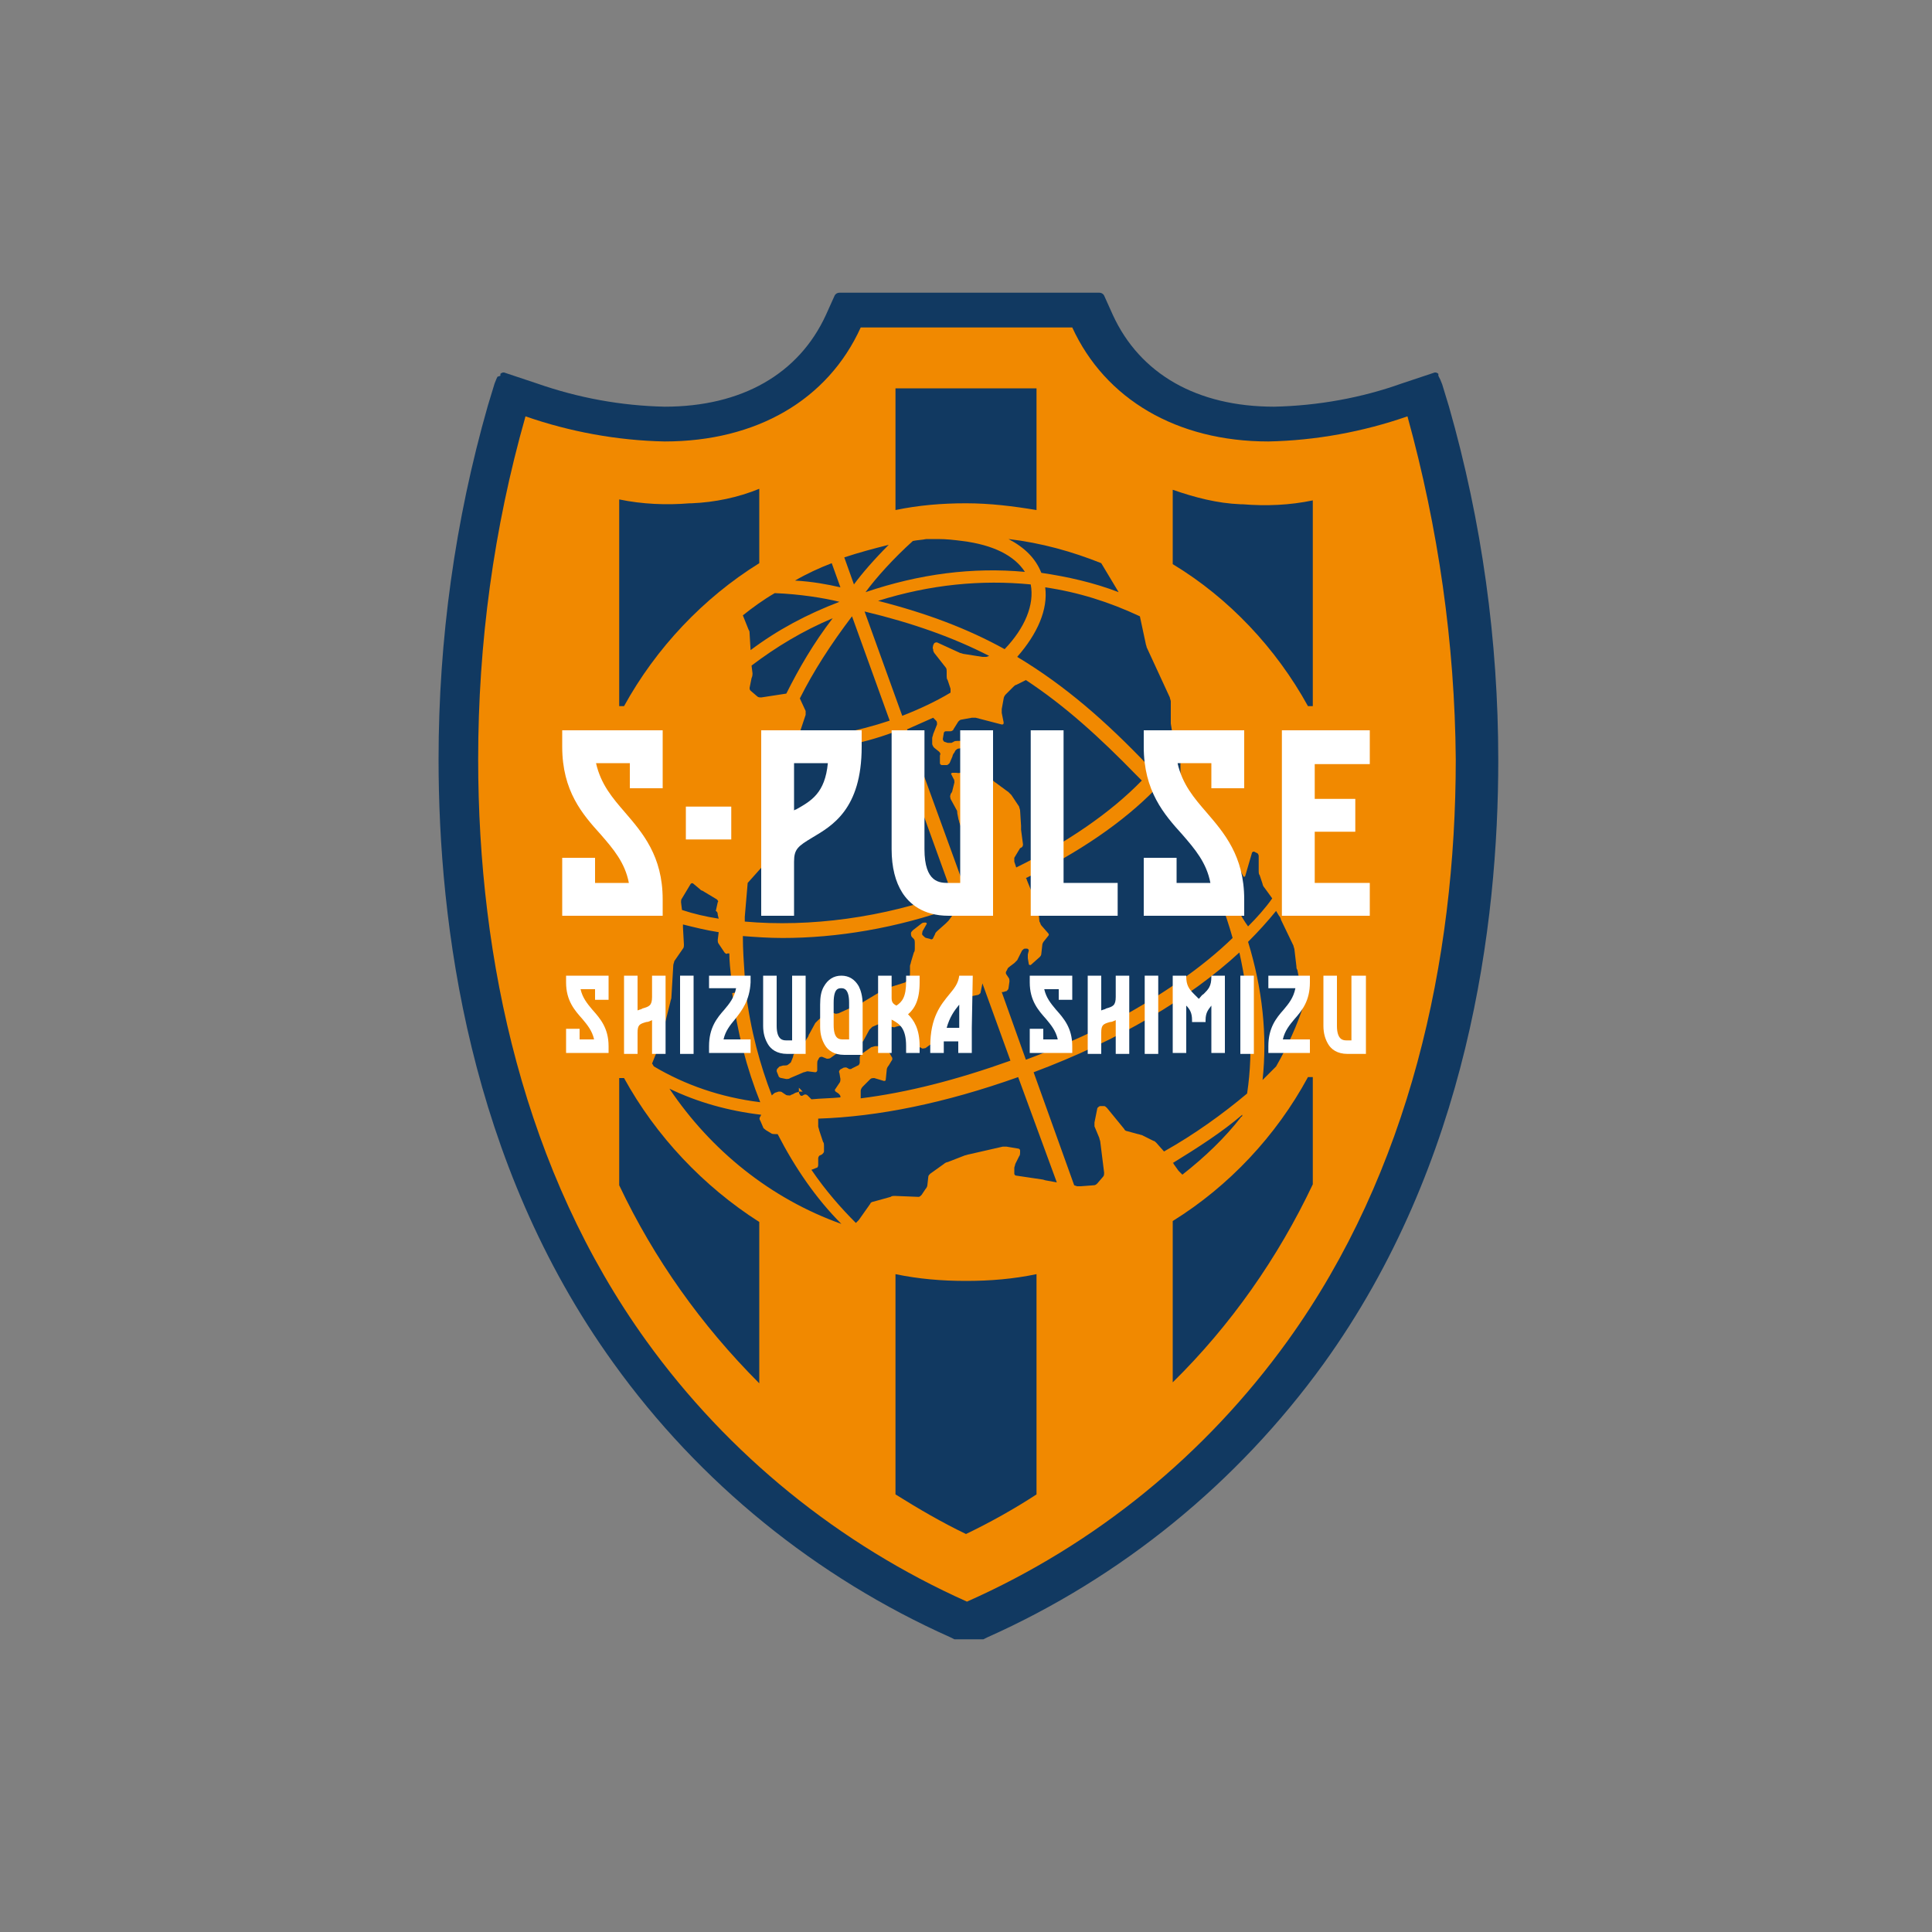
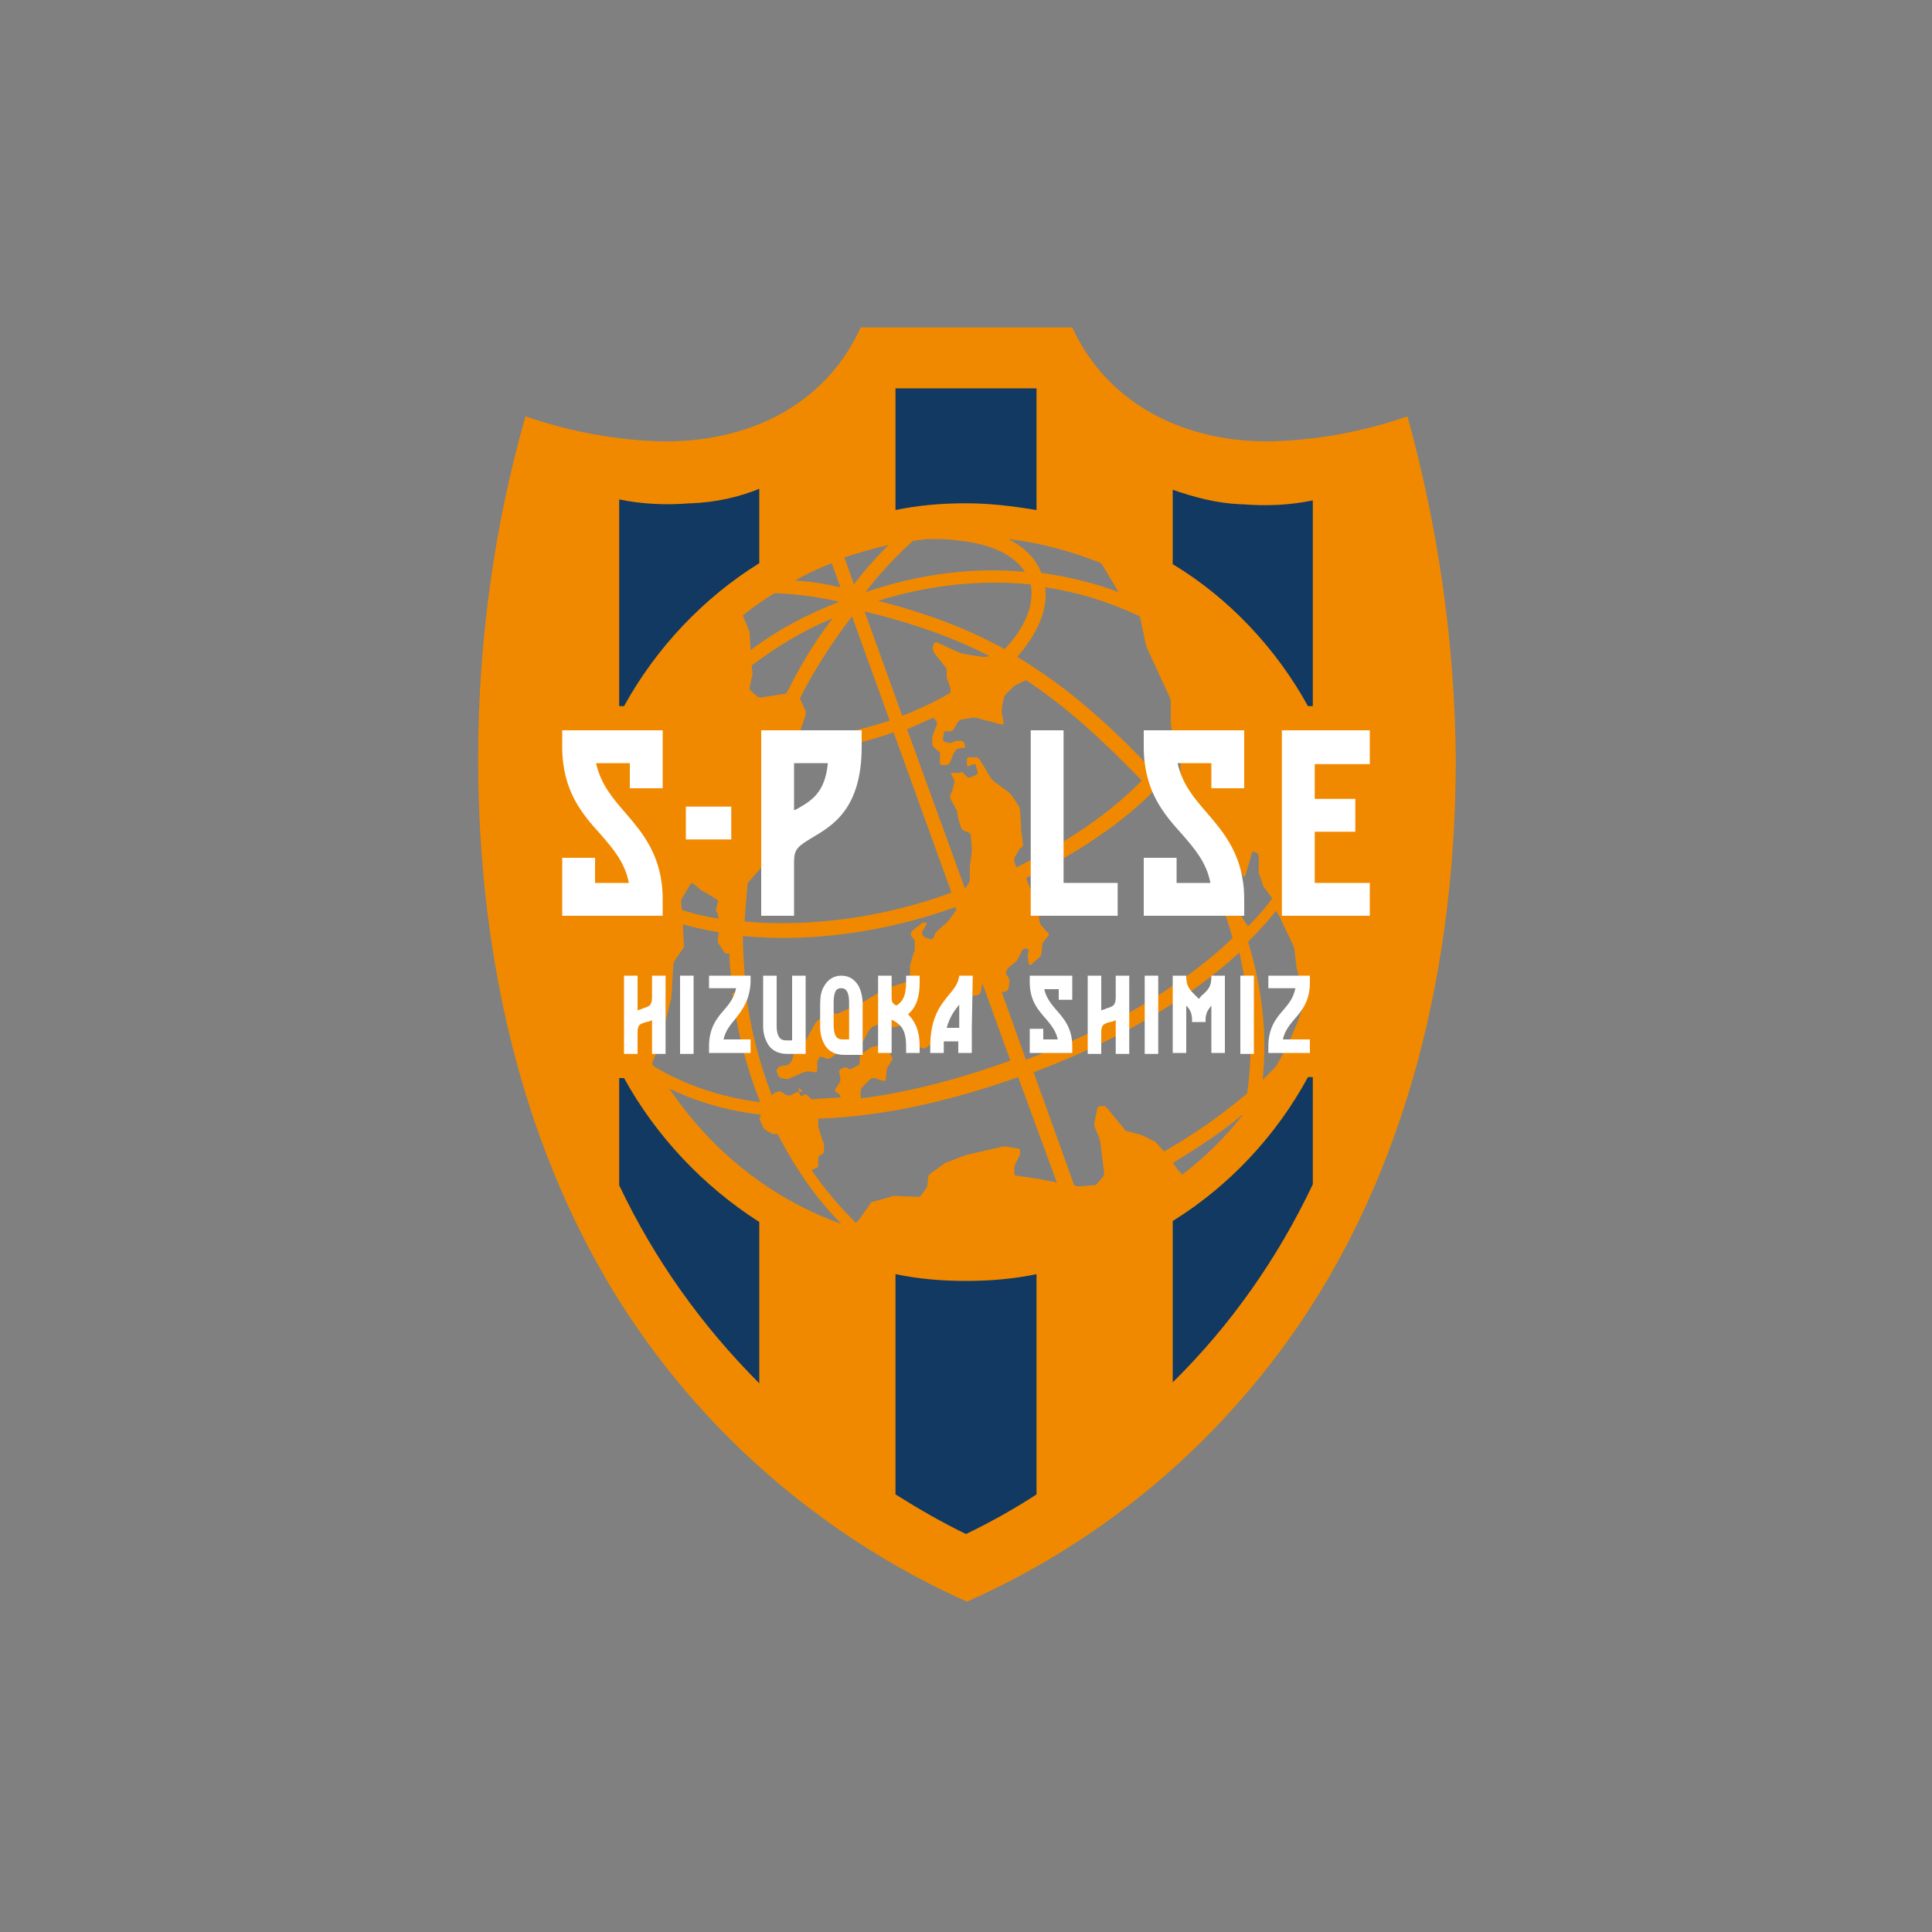
<svg xmlns="http://www.w3.org/2000/svg" version="1.1" id="b46e6ee3-27dd-499e-b264-84fa7d73ec61" x="0px" y="0px" viewBox="0 0 200 200" style="enable-background:new 0 0 200 200;" xml:space="preserve">
  <rect x="0" y="0" width="200" height="200" fill="#808080" stroke="none" />
  <style type="text/css">
	.st0{fill:none;}
	.st1{fill:#113961;}
	.st2{fill:#F18900;}
	.st3{fill:#FFFFFF;}
</style>
  <title>emb_yamagata01</title>
  <rect class="st0" width="200" height="200" />
  <g>
-     <path class="st1" d="M98.4,169.5l0.2,0.1l0.2,0.1l0.1,0l0.1,0l0.1,0l0.1,0l0.1,0l0.1,0l0.1,0l0.1,0l0.1,0l0.1,0l0,0l0,0l0,0l0,0   l0.1,0l0.1,0l0.1,0l0,0l0,0l0.1,0c0.1,0,0.2,0,0.2,0l0.1,0l0,0l0,0l0.1,0l0.1,0l0.1,0l0,0l0,0l0,0l0,0l0.1,0l0.1,0l0.1,0l0.1,0   l0.1,0l0.1,0l0.1,0l0.1,0l0.1,0l0.1,0l0.2-0.1l0.2-0.1c13.9-6.2,25.9-16,34.8-28.3c15-20.8,18.1-45.5,18.1-62.5   c0-12.4-1.7-24.7-5.1-36.6l-0.7-2.3l-0.2-0.5l-0.1-0.2l-0.1-0.2l0-0.1l0-0.1l0,0l0,0l0,0l0,0l0,0l0,0l0,0l0,0l0,0l0,0l0,0l0,0l0,0   l0,0l0,0l0,0l0,0c-0.1-0.1-0.3-0.2-0.5-0.1l-3.3,1.1c-4.2,1.5-8.7,2.3-13.2,2.4c-8,0-13.9-3.4-16.7-9.5l-0.9-2   c-0.1-0.2-0.3-0.3-0.5-0.3h-2.2H89.1h-2.2c-0.2,0-0.4,0.1-0.5,0.3l-0.9,2c-2.8,6.1-8.7,9.5-16.7,9.5c-4.5-0.1-8.9-0.9-13.2-2.4   l-3.3-1.1c-0.2-0.1-0.4,0-0.5,0.1l0,0l0,0l0,0l0,0l0,0l0,0l0,0l0,0l0,0l0,0l0,0l0,0l0,0l0,0l0,0l0,0l0,0l0,0.1l0,0.1L51.5,39   l-0.1,0.2l-0.2,0.5L50.5,42c-3.4,11.9-5.1,24.2-5.1,36.6c0,17,3.1,41.7,18.1,62.5C72.4,153.5,84.5,163.3,98.4,169.5" />
    <path class="st2" d="M145.7,43.1c-4.6,1.6-9.5,2.5-14.4,2.6c-9.5,0-16.9-4.4-20.3-11.8H89.1c-3.4,7.5-10.8,11.8-20.3,11.8   c-4.9-0.1-9.8-1-14.4-2.6c-3.3,11.6-4.9,23.5-4.9,35.5c0,20.9,4.8,42.7,17.4,60.2c8.5,11.8,20,21.1,33.2,27   c13.3-5.9,24.7-15.2,33.2-27c12.6-17.5,17.4-39.3,17.4-60.2C150.6,66.6,148.9,54.7,145.7,43.1 M129.1,113.2c-2.5,2.1-5.4,4.2-8.6,6   l-0.8-0.9c-0.1-0.1-0.2-0.2-0.3-0.2l-1.2-0.6c-0.1,0-0.3-0.1-0.4-0.1l-1.1-0.3c-0.1,0-0.3-0.1-0.3-0.2l-1.8-2.2   c-0.1-0.1-0.2-0.2-0.3-0.2l-0.4,0c-0.1,0-0.2,0.1-0.3,0.2l-0.3,1.5c0,0.1,0,0.3,0,0.4l0.5,1.2c0,0.1,0.1,0.3,0.1,0.4l0.4,3.2   c0,0.1,0,0.3-0.1,0.4l-0.6,0.7c-0.1,0.1-0.2,0.2-0.4,0.2l-1.3,0.1c-0.1,0-0.3,0-0.4,0l-0.3-0.1l-4.2-11.7   c8.8-3.3,16.1-7.6,21.3-12.4C129.4,103.6,129.8,108.6,129.1,113.2 M83,113l-0.2,0c-0.1,0-0.3,0.1-0.4,0.1l-0.2,0.1   c-0.1,0.1-0.3,0.1-0.4,0.2l-0.1,0c-0.1,0-0.3,0-0.4-0.1l-0.3-0.2c-0.1-0.1-0.2-0.1-0.4-0.1l-0.3,0.1c-0.1,0-0.3,0.2-0.3,0.2   l-0.1,0.1c-1.2-3.1-2.2-6.7-2.7-10.8l-1.4,0.2c0.5,4,1.5,7.8,2.9,11.3c-4.1-0.5-7.8-1.8-11-3.7c-0.1-0.1-0.1-0.2-0.2-0.3l0.8-2   c0-0.1,0.1-0.3,0.1-0.4l1-4c0-0.1,0.1-0.3,0.1-0.4l0.2-3.4c0-0.1,0.1-0.3,0.1-0.4l0.9-1.3c0.1-0.1,0.1-0.3,0.1-0.4l-0.1-1.8   c0-0.1,0-0.2,0-0.3c1.2,0.3,2.4,0.6,3.7,0.8l-0.1,0.8c0,0.1,0,0.3,0.1,0.4l0.6,0.9c0.1,0.1,0.2,0.2,0.3,0.1l0.2,0   c0,0.8,0.1,1.7,0.2,2.6l1.4-0.1c-0.1-1.5-0.2-2.9-0.2-4.3c1.3,0.1,2.7,0.2,4.1,0.2c5.6,0,11.8-1,17.9-3.2l0.1,0.3l-0.8,1.1   c-0.1,0.1-0.2,0.2-0.3,0.3L97,96.4c-0.1,0.1-0.2,0.2-0.2,0.3l-0.2,0.4c0,0.1-0.2,0.2-0.3,0.1l-0.4-0.1c-0.1,0-0.2-0.1-0.3-0.2   l-0.1-0.1c-0.1-0.1,0-0.3,0-0.4l0.4-0.7c0.1-0.1,0-0.2-0.1-0.2l0,0c-0.1,0-0.3,0-0.4,0.1l-0.9,0.7c-0.1,0.1-0.2,0.2-0.2,0.3l0,0   c0,0.1,0,0.3,0.1,0.4l0.2,0.2c0.1,0.1,0.1,0.3,0.1,0.4l0,0.6c0,0.1,0,0.3-0.1,0.4l-0.3,1c0,0.1-0.1,0.3-0.1,0.4l0,0.8   c0,0.1,0,0.3-0.1,0.4l-0.1,0.2c-0.1,0.1-0.2,0.2-0.3,0.3l-1.9,0.6c-0.1,0-0.3,0.1-0.4,0.2l-2,1.2c-0.1,0.1-0.3,0.2-0.4,0.2l-2.2,1   c-0.1,0-0.3,0.1-0.4,0l-0.5-0.1c-0.1,0-0.3,0-0.4,0.1l-0.8,0.7c-0.1,0.1-0.2,0.2-0.3,0.3l-0.6,1.1c-0.1,0.1-0.1,0.3-0.2,0.4   l-0.5,0.8c-0.1,0.1-0.2,0.2-0.3,0.3l-0.5,0.5c-0.1,0.1-0.2,0.2-0.2,0.4l-0.2,0.5c0,0.1-0.2,0.2-0.3,0.3l0,0   c-0.1,0.1-0.3,0.1-0.4,0.1l-0.1,0c-0.1,0-0.3,0.1-0.4,0.1l-0.2,0.2c-0.1,0.1-0.1,0.2-0.1,0.3l0.2,0.5c0,0.1,0.2,0.2,0.3,0.2   l0.5,0.1c0.1,0,0.3,0,0.4-0.1l1.4-0.6c0.1,0,0.3-0.1,0.4-0.1l0.8,0.1c0.1,0,0.2-0.1,0.2-0.2l0-0.7c0-0.1,0-0.3,0.1-0.4l0.1-0.2   c0.1-0.1,0.2-0.1,0.3-0.1l0.5,0.2c0.1,0,0.3,0,0.4-0.1l2.1-1.5c0.1-0.1,0.3-0.1,0.4-0.1l0.6,0c0.1,0,0.3-0.1,0.3-0.2l0.6-1.1   c0.1-0.1,0.2-0.2,0.3-0.3l0.7-0.3c0.1,0,0.3,0,0.4,0l0.9,0.3c0.1,0,0.3,0.1,0.4,0l0.4-0.1c0.1,0,0.3,0,0.4,0h0   c0.1,0,0.2,0.1,0.2,0.2l0,0.1c0,0.1,0,0.3,0.1,0.4l0.3,0.8c0,0.1,0.2,0.2,0.3,0.3l1,0.5c0.1,0.1,0.3,0,0.4,0l0.7-0.5   c0.1-0.1,0.2-0.2,0.2-0.3l0.6-2.3c0-0.1,0.1-0.3,0.1-0.4l0.7-1.4c0.1-0.1,0.2-0.2,0.3-0.2l1.4-0.1c0.1,0,0.3,0,0.4-0.1l1-0.2   c0.1,0,0.2-0.1,0.3-0.2l0.2-1l2.9,8c-5.6,2-10.7,3.3-15.5,3.9l0-0.8c0-0.1,0.1-0.3,0.2-0.4l0.8-0.8c0.1-0.1,0.3-0.1,0.4-0.1l1,0.3   c0.1,0,0.2,0,0.2-0.2l0.1-1c0-0.1,0.1-0.3,0.2-0.4l0.3-0.5c0.1-0.1,0.1-0.3,0-0.4l-0.5-0.9c-0.1-0.1-0.2-0.2-0.3-0.2l-0.9,0   c-0.1,0-0.3,0.1-0.4,0.1l-1,0.7c-0.1,0.1-0.2,0.2-0.2,0.4l0,0.5c0,0.1-0.1,0.3-0.2,0.3l-0.6,0.3c-0.1,0.1-0.3,0.1-0.4,0l-0.2-0.1   c-0.1,0-0.3,0-0.4,0.1l-0.2,0.1c-0.1,0.1-0.2,0.2-0.1,0.4l0.1,0.6c0,0.1,0,0.3-0.1,0.4l-0.4,0.6c-0.1,0.1-0.1,0.2,0,0.3l0.3,0.2   c0.1,0.1,0.2,0.2,0.2,0.3l0,0.1c-1,0.1-2,0.1-3,0.2l-0.4-0.4c-0.1-0.1-0.2-0.1-0.3-0.1l-0.2,0.1c-0.1,0.1-0.3,0-0.3-0.1l0,0   c-0.1-0.1-0.1-0.3-0.1-0.4l0-0.3C83.2,113.1,83.1,113,83,113 M94.5,56c0.5-0.1,0.9-0.1,1.4-0.2c0.4,0,0.8,0,1.2,0   c0.9,0,1.7,0.1,2.5,0.2c3.2,0.4,5.4,1.5,6.5,3.2c-5.4-0.5-10.9,0.2-16.5,2.1C90.7,59.8,92.5,57.8,94.5,56 M108.2,60.8   c3.4,0.5,6.6,1.5,9.8,3l0.6,2.8c0,0.1,0.1,0.3,0.1,0.4l2.4,5.2c0,0.1,0.1,0.3,0.1,0.4v1.9c0,0.1,0,0.3,0,0.4l0.3,1.9   c-0.6,1-1.4,2-2.2,3c-0.2-0.2-0.4-0.4-0.5-0.6c-4.3-4.5-8.5-8.2-13.5-11.2C107.4,65.6,108.5,63.1,108.2,60.8 M105.9,87.4l-0.2-1.5   c0-0.1,0-0.3,0-0.4l-0.1-1.6c0-0.1-0.1-0.3-0.1-0.4l-0.8-1.2c-0.1-0.1-0.2-0.2-0.3-0.3l-1.5-1.1c-0.1-0.1-0.2-0.2-0.3-0.3l-1.2-2   c-0.1-0.1-0.2-0.2-0.3-0.2l-0.8,0c-0.1,0-0.2,0.1-0.2,0.2l0,0.6c0,0.1,0.1,0.2,0.2,0.1l0.5-0.2c0.1,0,0.2,0,0.2,0.1l0.2,0.7   c0,0.1,0,0.2-0.1,0.3l-0.7,0.3c-0.1,0-0.3,0-0.3-0.1l-0.5-0.5C99.3,80.1,99.1,80,99,80l-0.4,0c-0.1,0-0.2,0.1-0.1,0.2l0.2,0.4   c0.1,0.1,0.1,0.3,0.1,0.4l-0.2,0.8c0,0.1-0.1,0.3-0.2,0.4l0,0.1c-0.1,0.1,0,0.3,0,0.4l0.6,1.1c0.1,0.1,0.1,0.3,0.1,0.4l0.1,0.5   c0,0.1,0.1,0.3,0.1,0.4l0.2,0.6c0,0.1,0.2,0.2,0.3,0.3l0.5,0.2c0.1,0,0.2,0.2,0.2,0.3l0.1,1.3c0,0.1,0,0.3,0,0.4l-0.2,1.5   c0,0.1,0,0.3,0,0.4l0,0.9c0,0.1-0.1,0.3-0.1,0.4L99.9,92l-6-16.5c0.9-0.4,1.8-0.8,2.7-1.2l0.3,0.3c0.1,0.1,0.1,0.2,0.1,0.4l-0.4,1   c0,0.1-0.1,0.3-0.1,0.4l0,0.6c0,0.1,0.1,0.3,0.2,0.4l0.5,0.4c0.1,0.1,0.2,0.2,0.1,0.4L97.3,79c0,0.1,0.1,0.2,0.2,0.2l0.5,0   c0.1,0,0.2-0.1,0.3-0.2l0.3-0.7c0-0.1,0.1-0.3,0.2-0.4l0.1-0.2c0.1-0.1,0.2-0.2,0.3-0.2l0.6-0.1c0.1,0,0.2-0.1,0.1-0.2l-0.1-0.3   c0-0.1-0.2-0.2-0.3-0.2l-0.4,0c-0.1,0-0.3,0-0.4,0.1l-0.2,0.1c-0.1,0-0.3,0-0.4,0l-0.3-0.1c-0.1,0-0.2-0.2-0.2-0.3l0.1-0.6   c0-0.1,0.1-0.2,0.2-0.2h0.5c0.1,0,0.3-0.1,0.3-0.2l0.5-0.8c0.1-0.1,0.2-0.2,0.3-0.2l1.1-0.2c0.1,0,0.3,0,0.4,0l2.7,0.7   c0.1,0,0.2,0,0.2-0.2l-0.2-1c0-0.1,0-0.3,0-0.4l0.2-1.1c0-0.1,0.1-0.3,0.2-0.4l0.8-0.8c0.1-0.1,0.2-0.2,0.3-0.2l1-0.5   c4.1,2.7,7.7,6,11.4,9.8c0.2,0.2,0.4,0.4,0.6,0.6c-3.2,3.3-7.7,6.4-13,9l-0.2-0.6c0-0.1,0-0.3,0-0.4l0.6-1   C105.9,87.7,105.9,87.5,105.9,87.4 M77.9,69.7l-0.1-0.8c2.5-1.9,5.3-3.6,8.4-4.9c-2,2.6-3.5,5.2-4.8,7.8l-2.6,0.4   c-0.1,0-0.3,0-0.4-0.1l-0.7-0.6c-0.1-0.1-0.1-0.2-0.1-0.3l0.2-1C77.9,70,77.9,69.8,77.9,69.7 M79.1,89.5c0.1-0.1,0.2-0.3,0.2-0.4   l0.1-1.5c0-0.1,0-0.3,0.1-0.4l0.4-2.5c0-0.1,0-0.3,0.1-0.4l0.5-5.3c0-0.1,0.1-0.3,0.2-0.4l0.8-0.9c0.2,0,0.4,0,0.7,0   c3.2,0,6.8-0.6,10.3-1.9l6,16.6C91.5,95,83.8,96,77.1,95.4c0-0.2,0-0.3,0-0.5c0.1-1.2,0.2-2.4,0.3-3.5L79.1,89.5z M104,67.2   c-3.8-2.1-8-3.7-13.1-5c5.4-1.7,10.7-2.2,15.8-1.7C107.1,62.6,106.1,65,104,67.2 M102.4,67.9l-0.3,0.1c-0.1,0-0.3,0-0.4,0l-1.9-0.3   c-0.1,0-0.3-0.1-0.4-0.1L97,66.5c-0.1,0-0.2,0-0.3,0.1l-0.1,0.2c0,0.1-0.1,0.3,0,0.4l0,0.1c0,0.1,0.1,0.3,0.2,0.4l1.1,1.4   c0.1,0.1,0.1,0.3,0.1,0.4l0,0.5c0,0.1,0,0.3,0.1,0.4l0.3,0.9c0,0.1,0,0.3,0,0.4l0,0c-1.5,0.9-3.2,1.7-5,2.4l-3.9-10.8   C94.5,64.5,98.7,66,102.4,67.9 M92.1,74.6c-3.3,1.1-6.5,1.7-9.5,1.8l0.8-2.4c0-0.1,0-0.3,0-0.4l-0.6-1.3c1.4-2.8,3.2-5.6,5.4-8.5   L92.1,74.6z M77.7,67.3l-0.1-1.7c0-0.1,0-0.3-0.1-0.4l-0.6-1.5c1-0.8,2.1-1.6,3.3-2.3c2.6,0.1,5.1,0.5,6.7,0.9   C83.5,63.6,80.5,65.2,77.7,67.3 M74.3,94.7l0.1,0.4c-1.3-0.2-2.6-0.5-3.8-0.9l-0.1-0.8c0-0.1,0-0.3,0.1-0.4l0.9-1.5   c0.1-0.1,0.2-0.1,0.3,0l0.6,0.5c0.1,0.1,0.2,0.2,0.3,0.2l1.5,0.9c0.1,0.1,0.2,0.2,0.1,0.3l-0.2,0.9C74.3,94.4,74.3,94.6,74.3,94.7    M84.5,120.9c0.1,0,0.2-0.1,0.2-0.3l0-0.7c0-0.1,0.1-0.3,0.2-0.3l0.2-0.1c0.1-0.1,0.2-0.2,0.2-0.3l0-0.6c0-0.1,0-0.3-0.1-0.4   l-0.4-1.2c0-0.1-0.1-0.3-0.1-0.4l0-0.8c6.2-0.2,13.1-1.6,20.7-4.3l4,10.9l-1.1-0.2c-0.1,0-0.3-0.1-0.4-0.1l-2.7-0.4   c-0.1,0-0.2-0.1-0.2-0.2l0-0.6c0-0.1,0.1-0.3,0.1-0.4l0.4-0.8c0.1-0.1,0.1-0.3,0.1-0.4l0-0.2c0-0.1-0.1-0.2-0.2-0.2l-1.2-0.2   c-0.1,0-0.3,0-0.4,0l-3.5,0.8c-0.1,0-0.3,0.1-0.4,0.1l-1.8,0.7c-0.1,0-0.3,0.1-0.4,0.2l-1.4,1c-0.1,0.1-0.2,0.2-0.2,0.3l-0.1,0.9   c0,0.1-0.1,0.3-0.2,0.4l-0.4,0.6c-0.1,0.1-0.2,0.2-0.3,0.2l-2.5-0.1c-0.1,0-0.3,0-0.4,0.1l-1.8,0.5c-0.1,0-0.3,0.1-0.3,0.2   l-1.2,1.7c-0.1,0.1-0.2,0.2-0.3,0.3c-1.5-1.5-3.1-3.3-4.6-5.5L84.5,120.9z M127.5,92.6l-1.3,0.5c0.6,1.3,1,2.6,1.4,4   c-3.2,3.1-7.3,5.9-12.1,8.5l0-0.1l-1.8,0.6v0.4c-2.3,1.1-4.8,2.2-7.5,3.2l-2.5-7l0.1,0c0.1,0,0.3-0.1,0.4-0.1   c0.1-0.1,0.2-0.2,0.2-0.3l0.1-0.7c0-0.1,0-0.3-0.1-0.4l-0.2-0.3c-0.1-0.1-0.1-0.3,0-0.4l0.1-0.2c0-0.1,0.2-0.2,0.3-0.3l0.4-0.3   c0.1-0.1,0.2-0.2,0.3-0.3l0.5-1c0.1-0.1,0.2-0.2,0.3-0.2l0.2,0c0.1,0,0.2,0.1,0.2,0.2l-0.1,0.4c0,0.1,0,0.3,0,0.4l0.1,0.6   c0,0.1,0.1,0.1,0.2,0.1l0.9-0.8c0.1-0.1,0.2-0.2,0.2-0.4l0.1-0.9c0-0.1,0.1-0.3,0.2-0.4l0.4-0.5c0.1-0.1,0.1-0.2,0-0.3l-0.7-0.8   c-0.1-0.1-0.1-0.3-0.2-0.4l-0.1-1.2c0-0.1-0.1-0.3-0.1-0.4l-1.1-2.7c0,0,0-0.1-0.1-0.2c5.4-2.6,10.1-5.8,13.4-9.2   c0.4,0.4,0.7,0.9,1.1,1.3l1.1-0.9c-0.4-0.5-0.8-1-1.2-1.5c0.6-0.7,1.1-1.3,1.6-2l0,0.1c0,0.1,0,0.3,0,0.4l0,2.3   c0,0.1,0.1,0.3,0.1,0.4l1.6,2.4c0.1,0.1,0.2,0.2,0.3,0.3l2.1,1.7c0.1,0.1,0.2,0.2,0.3,0.3l2.1,4.2c0.1,0.1,0.1,0.1,0.2,0l0.7-2.4   c0-0.1,0.2-0.2,0.3-0.1l0.2,0.1c0.1,0,0.2,0.2,0.2,0.3l0,1.6c0,0.1,0,0.3,0.1,0.4l0.3,0.9c0,0.1,0.1,0.3,0.2,0.4l0.8,1.1   c-0.7,1-1.6,2-2.5,2.9C128.4,94.8,127.9,93.7,127.5,92.6 M114,58.3l1.8,3c-2.6-1-5.3-1.6-8-2c-0.6-1.5-1.7-2.6-3.4-3.5   C107.8,56.2,111,57.1,114,58.3 M92,56.4c-1.5,1.5-2.8,3-3.6,4.1l-1-2.8C88.9,57.2,90.4,56.8,92,56.4 M86.1,58.3l0.9,2.5   c-1.3-0.3-2.9-0.6-4.7-0.7C83.5,59.4,84.8,58.8,86.1,58.3 M69.3,112.7c2.9,1.4,6.1,2.3,9.5,2.7l-0.1,0.2c-0.1,0.1-0.1,0.3,0,0.4   l0.3,0.7c0,0.1,0.2,0.2,0.3,0.3l0.5,0.3c0.1,0.1,0.3,0.1,0.4,0.1l0.3,0c1.8,3.5,4,6.7,6.6,9.3C79.8,124.1,73.6,119.1,69.3,112.7    M122.4,121.6l-0.1-0.1c-0.1-0.1-0.2-0.2-0.3-0.3l-0.5-0.7c0,0,0-0.1-0.1-0.1c2.6-1.6,5.1-3.2,7.2-5c0,0.1,0,0.2-0.1,0.2   C126.8,117.8,124.7,119.8,122.4,121.6 M132.1,110.4c-0.5,0.5-0.9,0.9-1.4,1.4c0.5-4.6,0-9.4-1.5-14.3c1.1-1.1,2-2.1,2.9-3.2   l0.3,0.5c0.1,0.1,0.2,0.3,0.2,0.4l1.3,2.7c0,0.1,0.1,0.3,0.1,0.4l0.2,1.7c0,0.1,0,0.3,0.1,0.4l0.7,3.5   C134.3,106.1,133.3,108.3,132.1,110.4" />
    <path class="st1" d="M92.7,52.8V40.2h14.6v12.6c-2.4-0.4-4.8-0.7-7.3-0.7C97.5,52.1,95.1,52.3,92.7,52.8 M135.4,73.1h0.5V51.8   c0,0,0,0,0,0c-2.4,0.5-4.8,0.6-7.3,0.4l-0.2,0c-2.4-0.1-4.7-0.7-7-1.5v7.7C127.2,61.9,132.1,67.1,135.4,73.1 M78.6,58.3v-7.7   c-2.2,0.9-4.6,1.4-7,1.5l-0.2,0c-2.4,0.2-4.9,0.1-7.3-0.4c0,0,0,0,0,0v21.4h0.5C67.9,67.1,72.8,61.9,78.6,58.3 M100,132.6   C100,132.6,100,132.6,100,132.6C100,132.6,100,132.6,100,132.6c-2.5,0-4.9-0.2-7.3-0.7v22.8c2.4,1.5,4.8,2.9,7.3,4.1   c2.5-1.2,5-2.6,7.3-4.1v-22.8C104.9,132.4,102.5,132.6,100,132.6 M64.6,111.6h-0.5v11.1c3.6,7.6,8.5,14.5,14.5,20.5v-16.7   C72.8,122.8,67.9,117.6,64.6,111.6 M121.4,126.4v16.7c6-5.9,10.9-12.9,14.5-20.5v-11.1h-0.5C132.1,117.6,127.2,122.8,121.4,126.4" />
    <path class="st3" d="M118.4,77.3c0,4.6,2.1,7,4,9.1c1.3,1.5,2.5,2.9,2.9,5h-3.5v-2.6h-3.4v6h10.4v-1.7c0-4.5-2.1-6.9-3.9-9   c-1.3-1.5-2.5-2.9-3-5.1h3.5v2.6h3.4v-6h-10.4V77.3z" />
    <polygon class="st3" points="141.8,79.1 141.8,75.6 132.7,75.6 132.7,94.8 141.8,94.8 141.8,91.4 136.1,91.4 136.1,86.1    140.3,86.1 140.3,82.7 136.1,82.7 136.1,79.1  " />
    <path class="st3" d="M58.2,77.3c0,4.6,2.1,7,4,9.1c1.3,1.5,2.5,2.9,2.9,5h-3.5v-2.6h-3.4v6h10.4v-1.7c0-4.5-2.1-6.9-3.9-9   c-1.3-1.5-2.5-2.9-3-5.1h3.5v2.6h3.4v-6H58.2V77.3z" />
    <rect x="71" y="83.5" class="st3" width="4.7" height="3.4" />
    <polygon class="st3" points="110.1,75.6 106.7,75.6 106.7,94.8 115.7,94.8 115.7,91.4 110.1,91.4  " />
-     <path class="st3" d="M99.3,91.4h-1.1c-0.9,0-2.5,0-2.5-3.5V75.6h-3.4v12.3c0,1.9,0.4,3.4,1.1,4.5c0.7,1.1,2.1,2.4,4.8,2.4h4.6V75.6   h-3.4V91.4z" />
    <path class="st3" d="M78.8,75.6v19.2h3.4v-5.6c0-1.3,0.4-1.6,1.9-2.5c2-1.2,5.1-2.9,5.1-9.4v-1.7H78.8z M82.4,83.8   c-0.1,0-0.2,0.1-0.2,0.1v-4.9h3.5C85.4,82.1,84,82.9,82.4,83.8" />
    <path class="st3" d="M100.7,101h-1.4c-0.1,0.8-0.5,1.3-1,1.9c-0.9,1.1-2,2.4-2,5.4v0.7h1.4v-0.7c0-0.2,0-0.3,0-0.5h1.5v1.2h1.4   v-1.2v-1.4L100.7,101L100.7,101z M99.3,106.4H98c0.3-1.1,0.8-1.8,1.3-2.4V106.4z" />
    <path class="st3" d="M93.8,101h1.4v0.7c0,1.8-0.5,2.7-1.2,3.3c0.6,0.6,1.2,1.5,1.2,3.3v0.7h-1.4v-0.7c0-1.9-0.7-2.3-1.4-2.7   c0,0-0.1,0-0.1-0.1v3.5h-1.4v-5.7v-0.7V101h1.4v1.6v0.7c0,0.4,0.1,0.6,0.5,0.8c0.6-0.4,1-0.9,1-2.5V101z" />
    <rect x="70.4" y="101" class="st3" width="1.4" height="8.1" />
    <path class="st3" d="M67.5,101h1.4v1.5v0.7v5.9h-1.4v-3.5c-0.2,0.1-0.4,0.2-0.6,0.2c-0.7,0.2-0.9,0.3-0.9,1.1v0.7v1.5h-1.4v-1.5   v-0.7V101h1.4v3.6c0.2-0.1,0.4-0.1,0.5-0.2c0.7-0.2,1-0.3,1-1.2v-0.7V101z" />
-     <path class="st3" d="M58.6,101H63v2.5h-1.4v-1.1h-1.5c0.2,0.9,0.7,1.5,1.2,2.1c0.8,0.9,1.7,1.9,1.7,3.8v0.7h-4.4v-2.5H60v1.1h1.5   c-0.2-0.9-0.7-1.5-1.2-2.1c-0.8-0.9-1.7-1.9-1.7-3.8V101z" />
    <path class="st3" d="M82,101h1.4v8.1h-1.9c-1.1,0-1.7-0.5-2-1c-0.3-0.5-0.5-1.1-0.5-1.9V101h1.4v5.2c0,1.5,0.7,1.5,1,1.5H82V101z" />
    <path class="st3" d="M88.9,102.1c-0.4-0.7-1-1.1-1.8-1.1c-0.8,0-1.4,0.4-1.8,1.1c-0.3,0.5-0.4,1.1-0.4,1.9v2.3   c0,0.8,0.2,1.4,0.5,1.9c0.3,0.5,0.9,1,2,1h1.9v-5.2C89.3,103.1,89.1,102.5,88.9,102.1 M87.8,107.6h-0.5c-0.4,0-1,0-1-1.5l0-2.3   c0-1.5,0.5-1.5,0.8-1.5c0.2,0,0.8,0,0.8,1.5V107.6z" />
    <path class="st3" d="M76.1,105.5c-0.5,0.6-1,1.2-1.2,2.1h2.8v1.4h-4.3v-0.7c0-1.9,0.8-2.9,1.6-3.8c0.5-0.6,1-1.2,1.2-2.2h-2.8V101   h4.3v0.7C77.6,103.6,76.8,104.6,76.1,105.5" />
    <rect x="118.5" y="101" class="st3" width="1.4" height="8.1" />
    <path class="st3" d="M115.5,101h1.4v1.5v0.7v5.9h-1.4v-3.5c-0.2,0.1-0.4,0.2-0.6,0.2c-0.7,0.2-0.9,0.3-0.9,1.1v0.7v1.5h-1.4v-1.5   v-0.7V101h1.4v3.6c0.2-0.1,0.4-0.1,0.5-0.2c0.7-0.2,1-0.3,1-1.2v-0.7V101z" />
    <path class="st3" d="M106.6,101h4.4v2.5h-1.4v-1.1h-1.5c0.2,0.9,0.7,1.5,1.2,2.1c0.8,0.9,1.7,1.9,1.7,3.8v0.7h-4.4v-2.5h1.4v1.1   h1.5c-0.2-0.9-0.7-1.5-1.2-2.1c-0.8-0.9-1.7-1.9-1.7-3.8V101z" />
    <rect x="128.4" y="101" class="st3" width="1.4" height="8.1" />
-     <path class="st3" d="M140,101h1.4v8.1h-1.9c-1.1,0-1.7-0.5-2-1c-0.3-0.5-0.5-1.1-0.5-1.9V101h1.4v5.2c0,1.5,0.7,1.5,1,1.5h0.5V101z   " />
    <path class="st3" d="M134,105.5c-0.5,0.6-1,1.2-1.2,2.1h2.8v1.4h-4.3v-0.7c0-1.9,0.8-2.9,1.6-3.8c0.5-0.6,1-1.2,1.2-2.2h-2.8V101   h4.3v0.7C135.6,103.6,134.8,104.6,134,105.5" />
    <path class="st3" d="M125.4,101h1.4v0.1v7.9h-1.4v-4.9c-0.3,0.4-0.6,0.7-0.6,1.5v0.2h-1.4v-0.2c0-0.7-0.2-1.1-0.6-1.5v4.9h-1.4v-8   V101h1.4v0.1c0,0.9,0.3,1.3,0.8,1.8c0.2,0.2,0.3,0.3,0.5,0.5c0.2-0.2,0.3-0.4,0.5-0.5c0.5-0.5,0.8-0.8,0.8-1.8V101z" />
  </g>
</svg>